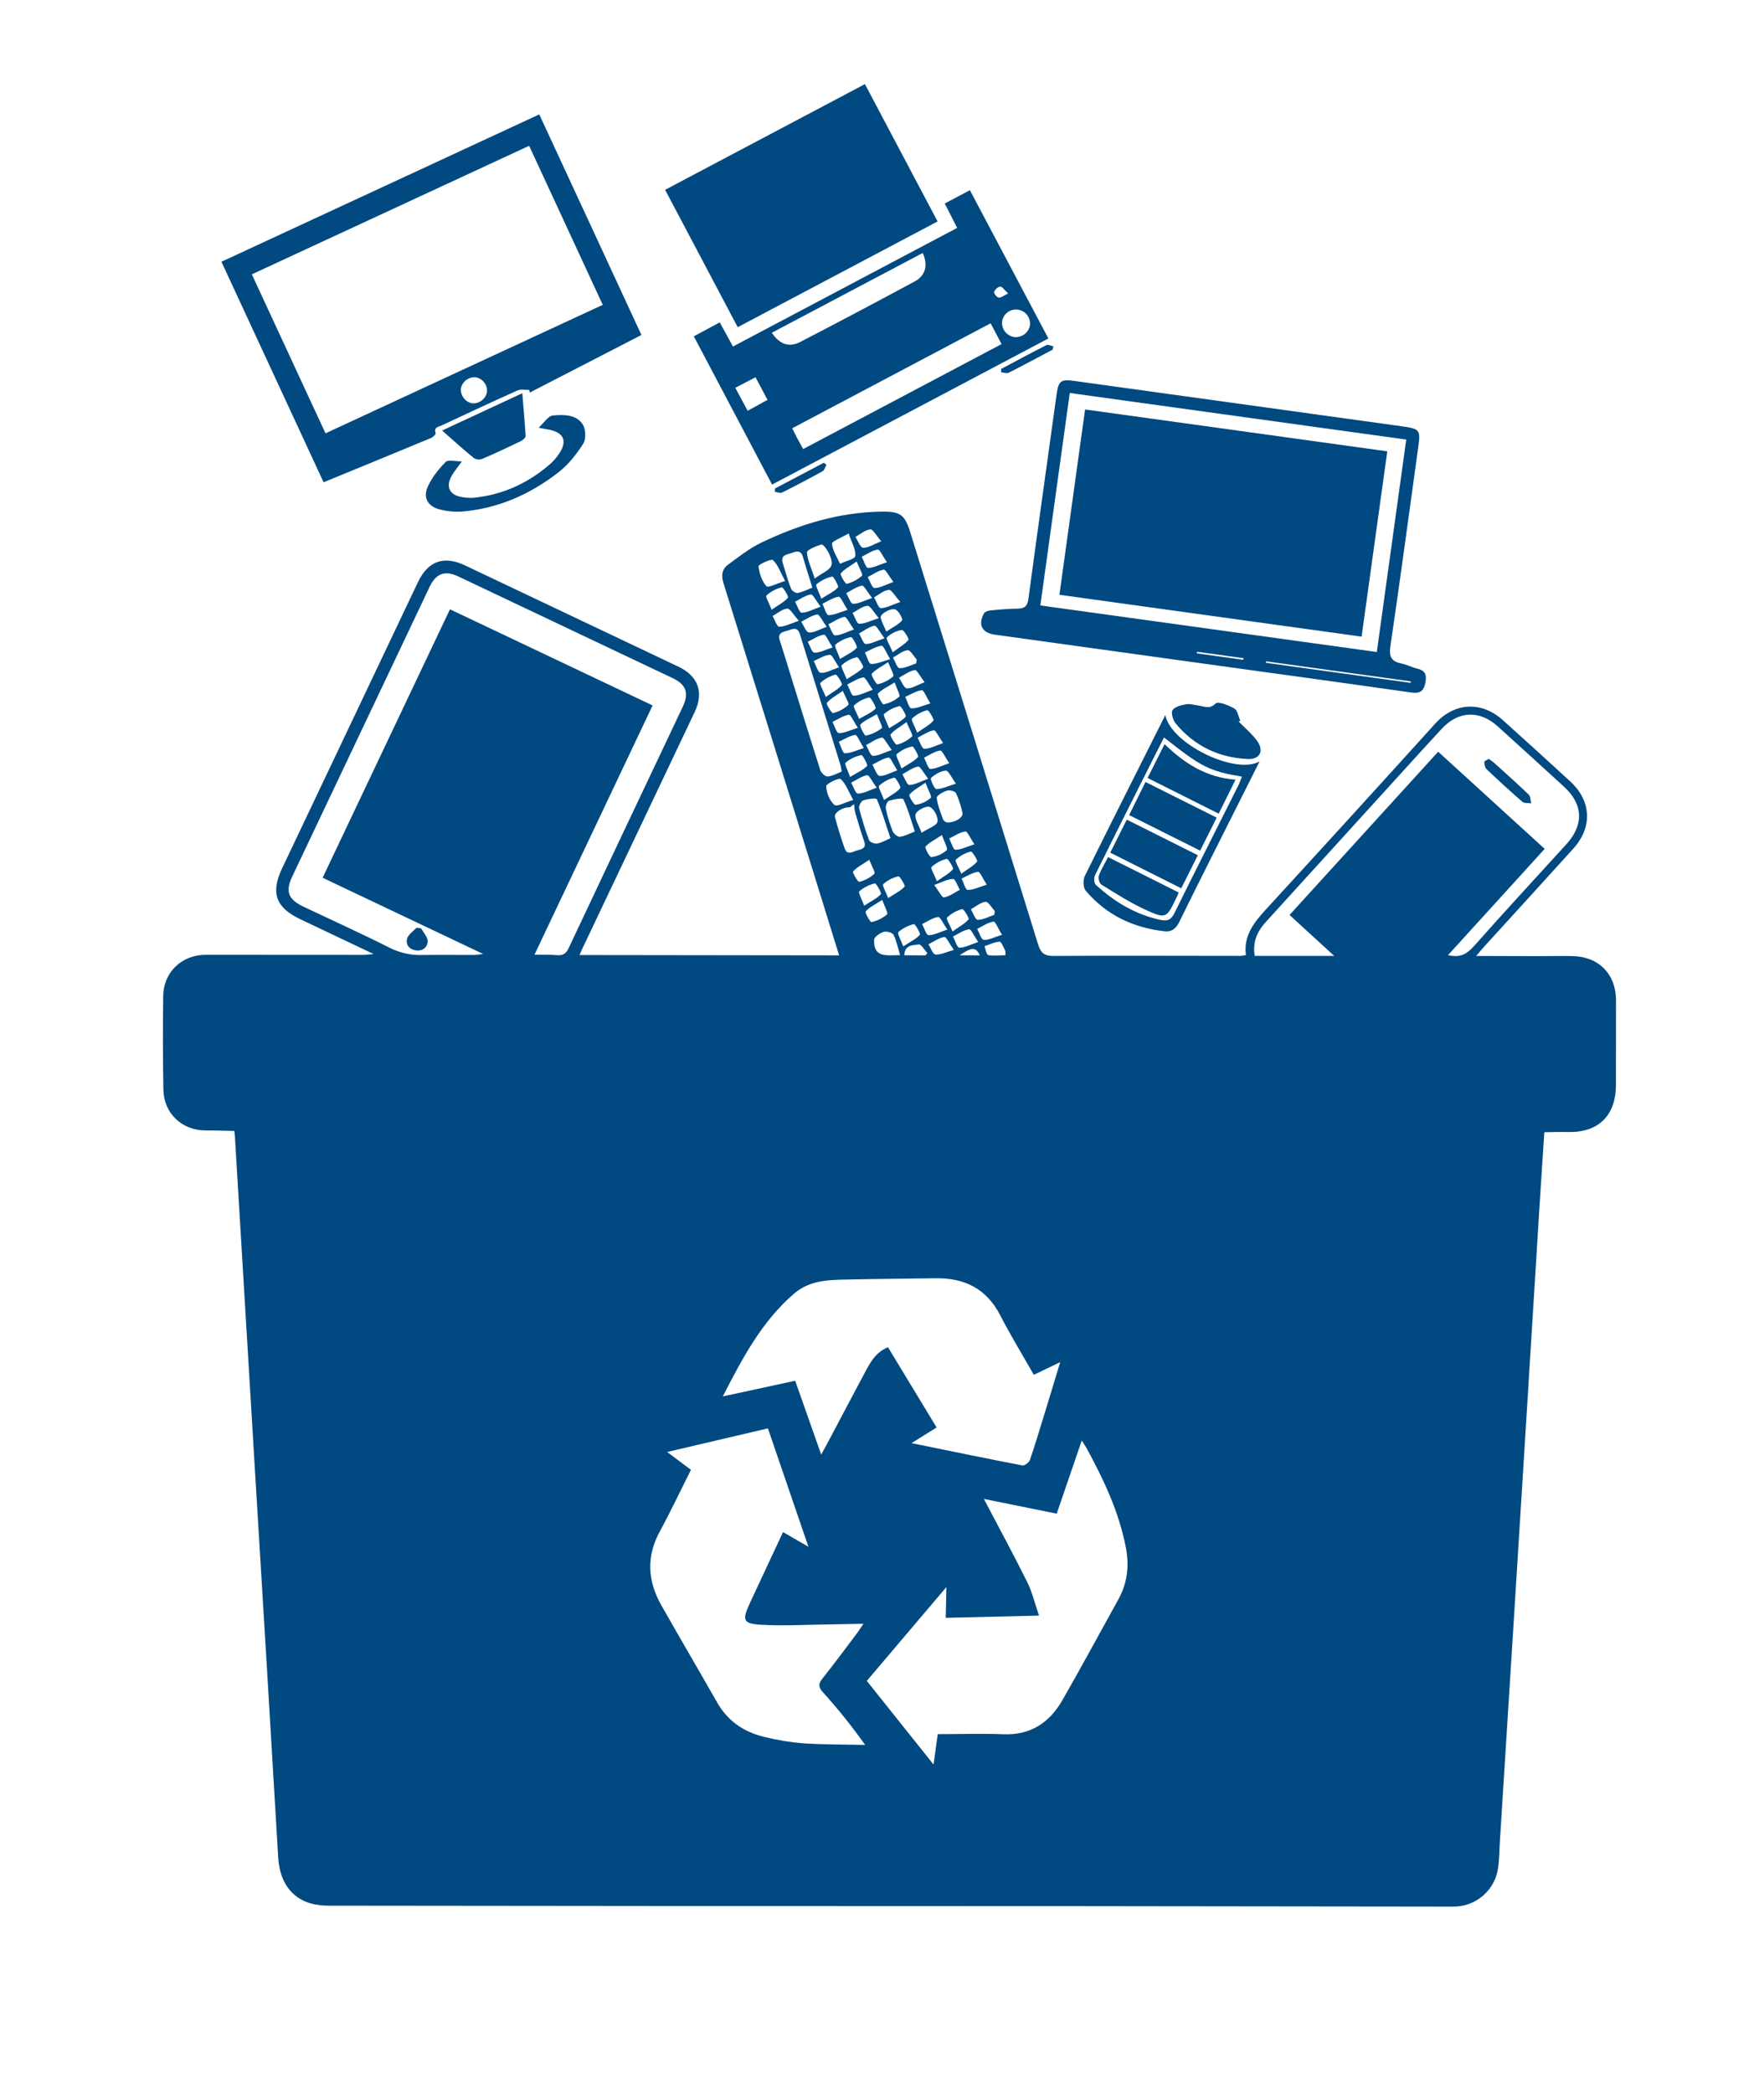
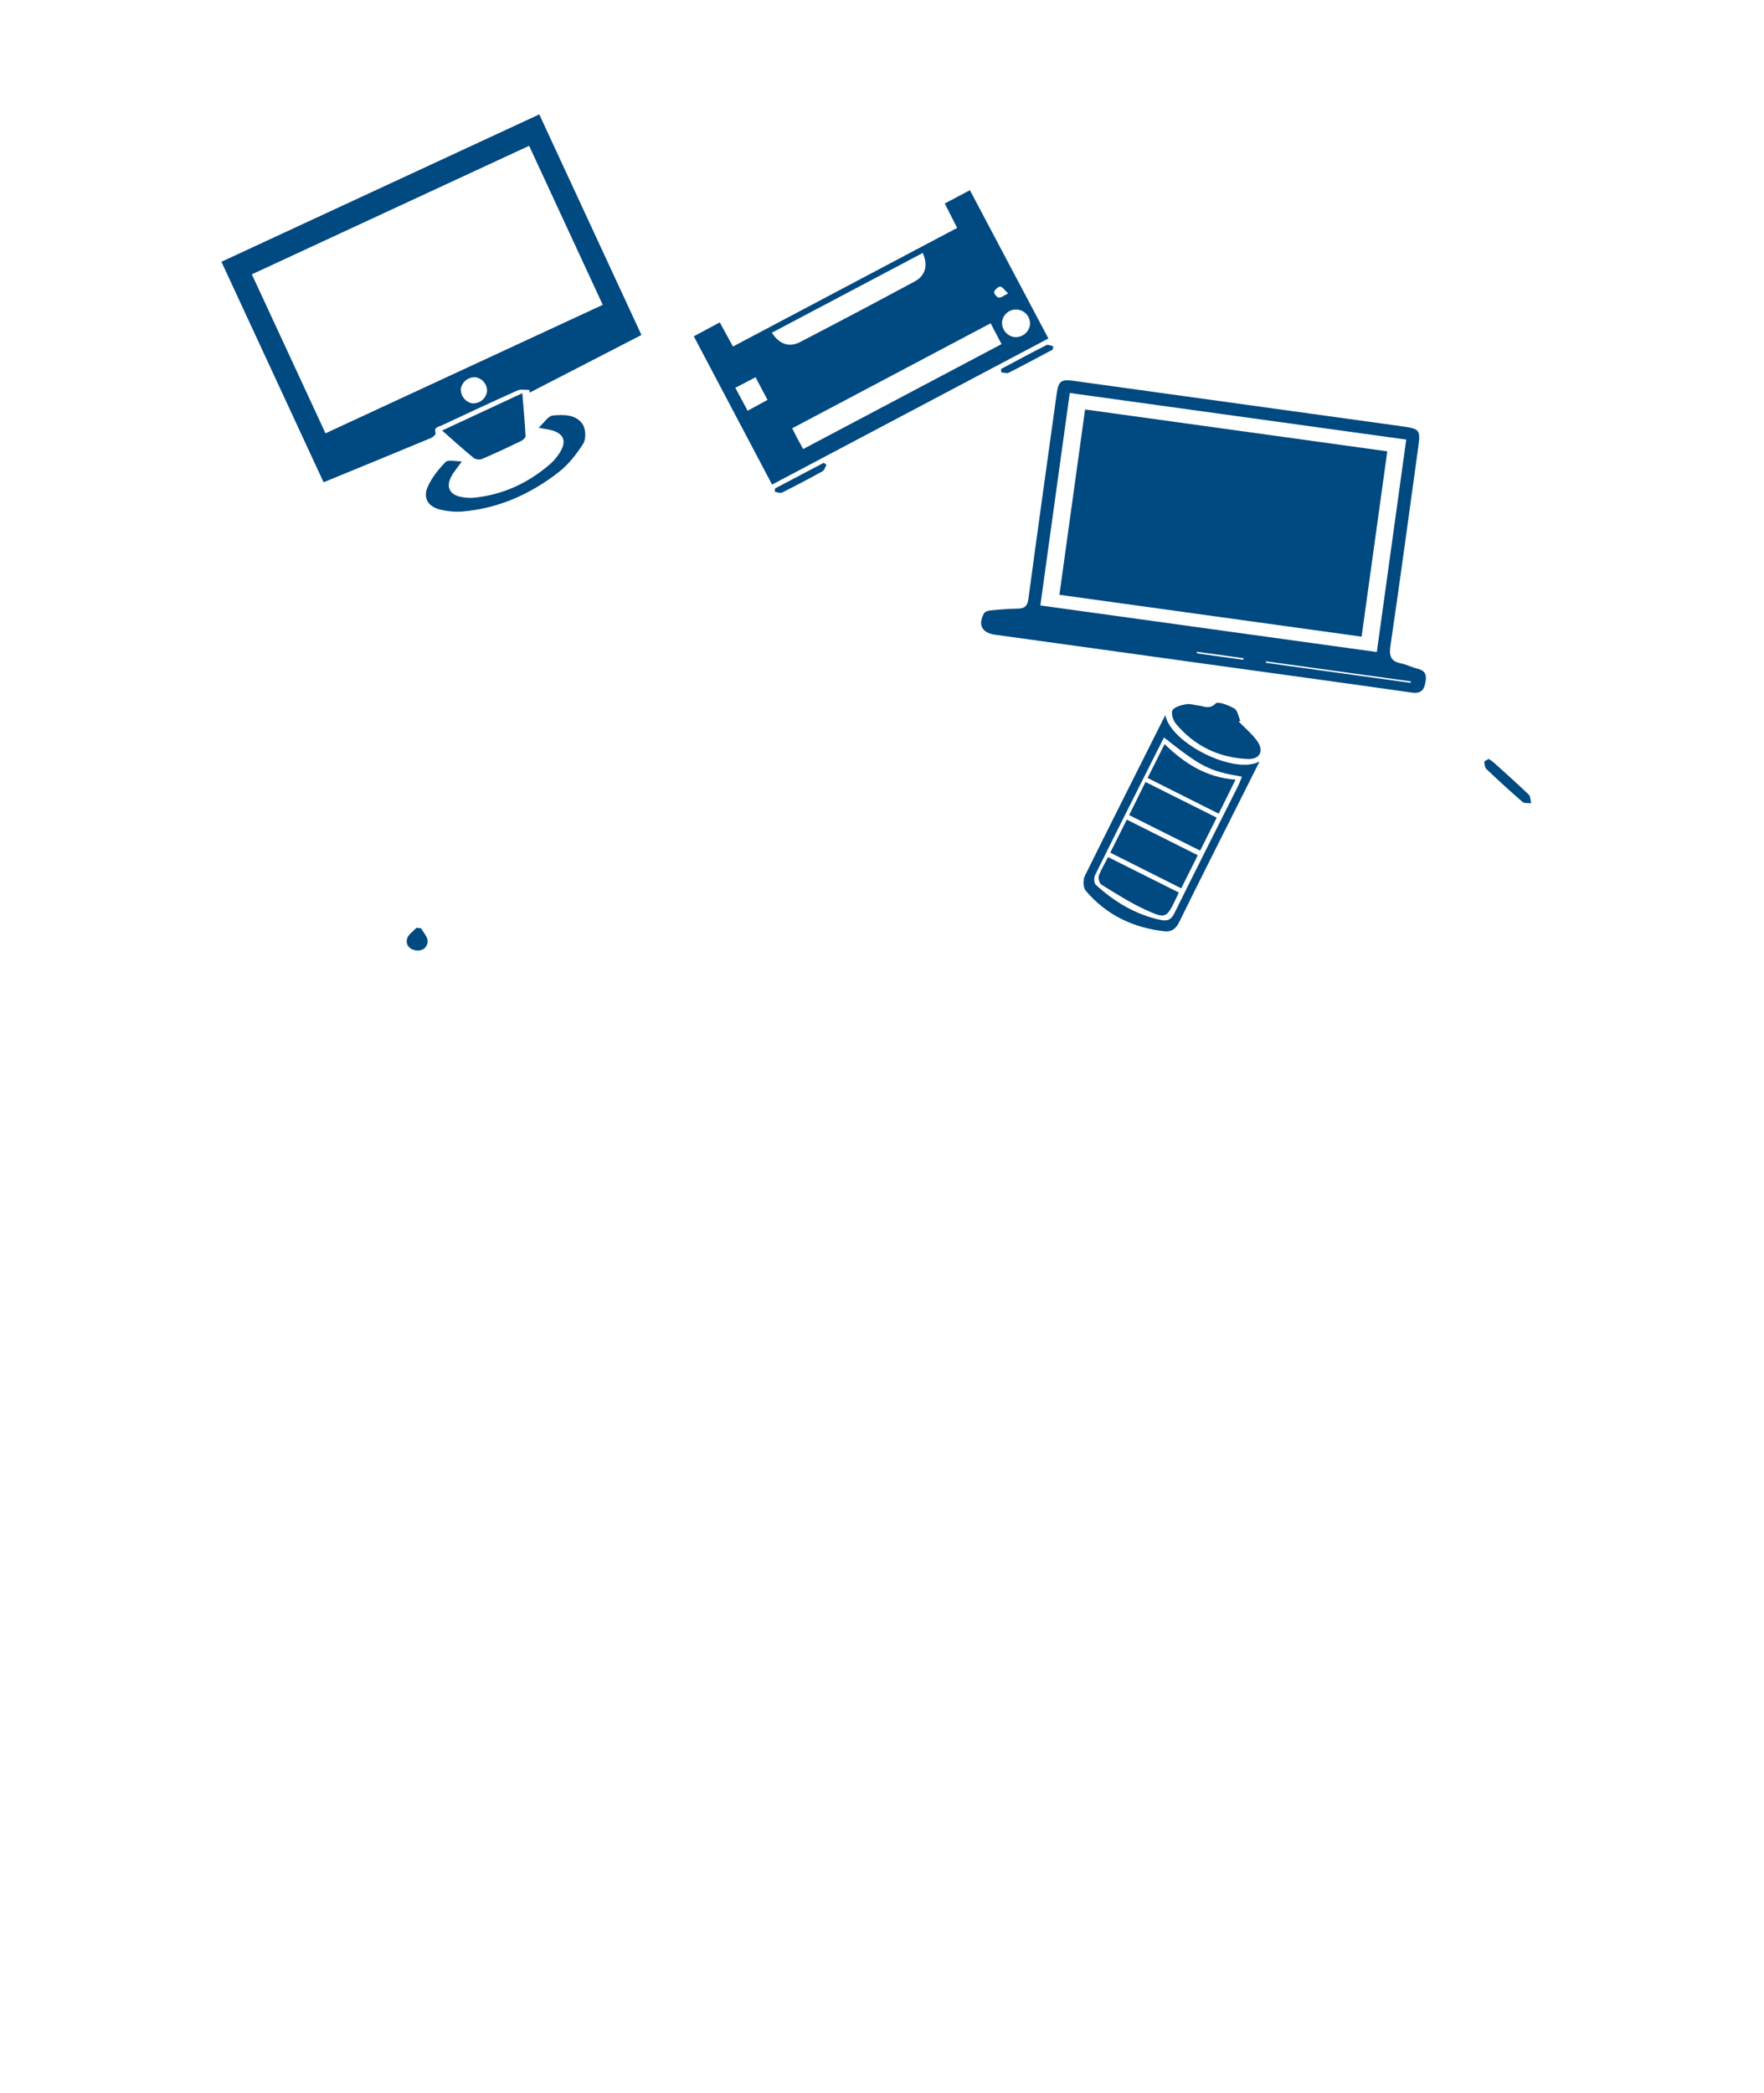
<svg xmlns="http://www.w3.org/2000/svg" width="59" height="70" viewBox="0 0 59 70" fill="none">
  <g clip-path="url(#clip0)">
-     <path d="M28.066 31.951C27.8 31.094 27.548 30.278 27.295 29.462C26.265 26.141 25.232 22.82 24.197 19.499C24.119 19.247 24.147 19.038 24.341 18.893C24.701 18.626 25.06 18.343 25.46 18.15C26.735 17.539 28.07 17.127 29.5 17.111C30.112 17.104 30.263 17.217 30.442 17.791C31.869 22.38 33.292 26.97 34.713 31.56C34.8 31.84 34.897 31.972 35.224 31.97C37.312 31.957 39.4 31.967 41.487 31.968C41.549 31.963 41.611 31.955 41.672 31.943C41.586 31.285 41.952 30.837 42.36 30.394C44.251 28.334 46.134 26.267 48.009 24.194C48.649 23.489 49.549 23.444 50.261 24.08C51.019 24.76 51.772 25.446 52.522 26.136C53.232 26.793 53.267 27.669 52.618 28.386C51.625 29.481 50.631 30.575 49.634 31.666C49.556 31.752 49.483 31.842 49.373 31.971L51.465 31.977C51.84 31.977 52.215 31.967 52.59 31.975C53.478 31.992 54.051 32.58 54.051 33.463C54.051 34.406 54.049 35.35 54.047 36.293C54.043 37.316 53.456 37.885 52.437 37.859C52.183 37.852 51.928 37.862 51.653 37.865C51.592 38.786 51.532 39.681 51.477 40.577C51.343 42.726 51.21 44.876 51.078 47.025C50.928 49.442 50.777 51.858 50.626 54.274C50.472 56.722 50.318 59.17 50.164 61.617C50.147 61.895 50.147 62.175 50.109 62.452C50.063 62.818 49.883 63.154 49.606 63.395C49.328 63.637 48.971 63.768 48.602 63.764C44.48 63.759 40.358 63.755 36.235 63.749C31.748 63.746 27.261 63.744 22.775 63.744C18.834 63.741 14.894 63.737 10.954 63.732C9.958 63.731 9.365 63.135 9.304 62.115C9.051 57.816 8.793 53.518 8.53 49.222L7.856 37.998C7.853 37.956 7.848 37.914 7.839 37.824C7.522 37.818 7.206 37.805 6.891 37.807C6.09 37.812 5.475 37.236 5.464 36.43C5.447 35.392 5.445 34.353 5.459 33.313C5.469 32.509 6.081 31.931 6.888 31.932C8.634 31.933 10.38 31.934 12.127 31.935C12.221 31.935 12.315 31.922 12.498 31.908C11.629 31.495 10.84 31.118 10.049 30.744C9.223 30.354 9.044 29.863 9.438 29.034C10.95 25.844 12.465 22.654 13.981 19.465C14.32 18.758 14.846 18.573 15.563 18.913C17.94 20.041 20.317 21.169 22.695 22.298C23.349 22.608 23.547 23.152 23.237 23.809C21.979 26.461 20.72 29.111 19.462 31.759C19.444 31.797 19.428 31.836 19.382 31.94L28.066 31.951ZM23.11 49.156C22.754 49.864 22.43 50.552 22.068 51.218C21.614 52.051 21.659 52.864 22.108 53.666C22.724 54.758 23.362 55.837 23.98 56.927C24.336 57.556 24.878 57.927 25.566 58.089C25.991 58.195 26.424 58.267 26.861 58.303C27.551 58.348 28.241 58.341 28.936 58.356C28.499 57.74 28.026 57.15 27.52 56.59C27.363 56.416 27.37 56.307 27.512 56.131C27.906 55.639 28.28 55.129 28.661 54.625C28.726 54.539 28.783 54.447 28.879 54.305C28.421 54.314 28.037 54.323 27.654 54.328C26.915 54.337 26.175 54.381 25.44 54.337C24.86 54.301 24.823 54.18 25.059 53.663C25.077 53.624 25.093 53.584 25.112 53.545L26.19 51.239L27.039 51.729L25.684 47.77L22.314 48.56L23.11 49.156ZM34.752 54.032L31.632 54.106C31.64 53.752 31.646 53.457 31.654 53.077L28.992 56.215L31.224 59.012L31.365 57.996C32.109 57.995 32.838 57.972 33.565 57.999C34.475 58.036 35.105 57.606 35.535 56.858C36.175 55.742 36.782 54.614 37.405 53.491C37.71 52.942 37.773 52.363 37.655 51.75C37.427 50.566 36.92 49.495 36.351 48.447C36.308 48.368 36.255 48.294 36.181 48.176C35.891 49.022 35.62 49.818 35.344 50.623L32.907 50.129C33.421 51.109 33.906 52.003 34.358 52.912C34.52 53.238 34.604 53.603 34.752 54.032ZM24.175 46.701L26.596 46.178L27.467 48.647C27.558 48.479 27.61 48.389 27.659 48.295C28.095 47.474 28.526 46.65 28.966 45.83C29.133 45.522 29.311 45.216 29.7 45.056L31.327 47.74L30.487 48.263C31.779 48.527 32.984 48.778 34.193 49.009C34.266 49.024 34.417 48.91 34.447 48.827C34.619 48.331 34.766 47.828 34.922 47.327C35.097 46.759 35.268 46.189 35.461 45.555L34.578 45.979C34.194 45.304 33.797 44.655 33.45 43.981C32.992 43.094 32.257 42.737 31.298 42.75C30.357 42.763 29.414 42.77 28.473 42.79C27.799 42.804 27.116 42.783 26.555 43.267C25.486 44.188 24.842 45.402 24.175 46.701ZM10.791 29.355L15.05 20.377L21.827 23.592C20.51 26.367 19.206 29.122 17.877 31.928C18.163 31.933 18.396 31.923 18.626 31.944C18.829 31.963 18.935 31.891 19.021 31.706C20.287 29.017 21.559 26.329 22.834 23.642C23.053 23.177 22.953 22.895 22.492 22.676C20.106 21.543 17.719 20.411 15.332 19.28C14.88 19.066 14.583 19.176 14.368 19.628C12.837 22.856 11.306 26.084 9.775 29.312C9.538 29.811 9.638 30.076 10.139 30.317C11.114 30.78 12.098 31.226 13.063 31.711C13.398 31.876 13.768 31.954 14.141 31.939C14.708 31.93 15.275 31.939 15.843 31.938C15.918 31.938 15.992 31.923 16.159 31.904L10.791 29.355ZM44.624 31.968L43.131 30.6L48.102 25.14L51.665 28.389L48.433 31.942C48.814 32.039 49.056 31.918 49.297 31.645C50.312 30.498 51.353 29.374 52.384 28.241C52.984 27.584 52.957 26.899 52.303 26.303C51.569 25.631 50.833 24.96 50.094 24.292C49.486 23.743 48.781 23.771 48.222 24.372C47.748 24.882 47.282 25.399 46.813 25.914C45.321 27.554 43.83 29.194 42.338 30.834C42.046 31.155 41.892 31.503 41.965 31.968L44.624 31.968ZM28.153 25.806C28.13 25.687 28.125 25.633 28.11 25.583C27.658 24.125 27.206 22.667 26.754 21.209C26.673 20.948 26.509 21.038 26.346 21.087C26.183 21.136 25.995 21.166 26.081 21.42C26.166 21.675 26.242 21.929 26.321 22.184C26.691 23.379 27.058 24.57 27.438 25.76C27.467 25.851 27.605 25.976 27.681 25.969C27.845 25.955 28.001 25.863 28.153 25.806ZM29.783 28.034C29.622 27.553 29.497 27.131 29.328 26.73C29.307 26.682 29.019 26.718 28.874 26.768C28.802 26.793 28.716 26.954 28.734 27.029C28.825 27.392 28.936 27.75 29.068 28.099C29.093 28.163 29.253 28.227 29.336 28.212C29.49 28.185 29.63 28.096 29.783 28.034ZM28.567 26.893L28.423 27.001C28.196 26.984 27.886 27.179 27.926 27.328C28.021 27.678 28.13 28.028 28.249 28.37C28.341 28.628 28.531 28.474 28.682 28.437C28.833 28.4 28.983 28.363 28.904 28.139C28.794 27.816 28.693 27.487 28.599 27.159C28.581 27.071 28.57 26.982 28.567 26.893ZM27.171 19.654C27.053 19.273 26.948 18.95 26.854 18.624C26.788 18.392 26.64 18.434 26.478 18.493C26.316 18.551 26.094 18.56 26.182 18.836C26.27 19.112 26.348 19.408 26.456 19.685C26.483 19.756 26.614 19.844 26.68 19.832C26.844 19.801 27 19.718 27.168 19.653L27.171 19.654ZM30.598 27.809C30.464 27.409 30.37 27.055 30.215 26.732C30.19 26.679 29.891 26.729 29.734 26.78C29.671 26.8 29.61 26.965 29.628 27.046C29.683 27.306 29.761 27.561 29.861 27.808C29.894 27.89 30.026 27.994 30.099 27.984C30.264 27.965 30.421 27.877 30.598 27.809ZM31.659 27.504C31.928 27.525 32.227 27.342 32.191 27.187C32.144 26.958 32.071 26.736 31.974 26.523C31.942 26.459 31.759 26.414 31.671 26.442C31.539 26.484 31.323 26.61 31.331 26.681C31.357 26.929 31.46 27.171 31.546 27.411C31.563 27.461 31.635 27.486 31.658 27.505L31.659 27.504ZM27.248 19.348C27.505 19.16 27.737 19.076 27.804 18.921C27.892 18.721 27.578 18.174 27.463 18.211C27.287 18.269 26.987 18.39 26.991 18.473C27.006 18.736 27.135 18.992 27.251 19.349L27.248 19.348ZM28.381 17.842C28.128 17.992 27.821 18.101 27.827 18.187C27.847 18.415 27.997 18.632 28.096 18.855C28.277 18.769 28.6 18.694 28.608 18.596C28.627 18.375 28.485 18.143 28.384 17.844L28.381 17.842ZM28.537 26.75C28.371 26.453 28.287 26.204 28.117 26.053C28.064 26.004 27.628 26.214 27.632 26.294C27.642 26.514 27.746 26.777 27.907 26.919C27.988 26.991 28.274 26.831 28.54 26.751L28.537 26.75ZM26.26 19.431C26.1 19.135 26.02 18.886 25.852 18.732C25.795 18.679 25.363 18.881 25.369 18.938C25.397 19.173 25.481 19.435 25.634 19.605C25.69 19.668 25.993 19.511 26.26 19.431ZM30.105 31.944C30.032 31.7 29.988 31.465 29.884 31.261C29.847 31.188 29.651 31.136 29.556 31.165C29.43 31.208 29.241 31.331 29.237 31.425C29.223 31.826 29.39 31.961 29.791 31.949C29.885 31.947 29.979 31.947 30.105 31.944ZM30.823 27.851C31.069 27.691 31.339 27.606 31.357 27.479C31.383 27.324 31.24 27.049 31.1 26.988C30.986 26.938 30.67 27.097 30.626 27.223C30.576 27.371 30.73 27.586 30.823 27.851ZM29.773 22.045C29.643 21.832 29.549 21.588 29.488 21.596C29.294 21.62 29.114 21.739 28.929 21.82C28.995 21.955 29.057 22.199 29.129 22.203C29.316 22.216 29.509 22.118 29.773 22.046L29.773 22.045ZM30.154 25.7C30.39 25.547 30.578 25.458 30.706 25.317C30.738 25.282 30.552 24.955 30.514 24.964C30.32 25.004 30.14 25.093 29.991 25.222C29.947 25.26 30.076 25.484 30.154 25.7ZM26.72 20.762C26.536 20.559 26.425 20.347 26.333 20.354C26.163 20.368 26.004 20.512 25.84 20.601C25.914 20.727 25.987 20.96 26.061 20.96C26.248 20.961 26.434 20.857 26.72 20.762ZM29.475 18.102C29.309 17.913 29.197 17.695 29.109 17.704C28.937 17.72 28.776 17.865 28.611 17.957C28.696 18.086 28.777 18.317 28.867 18.32C29.038 18.326 29.216 18.204 29.475 18.102ZM30.677 24.504C30.916 24.336 31.1 24.243 31.222 24.097C31.253 24.06 31.054 23.74 31.015 23.751C30.825 23.799 30.65 23.895 30.507 24.029C30.463 24.071 30.595 24.284 30.677 24.504ZM29.827 25.083C29.668 24.877 29.561 24.656 29.494 24.667C29.309 24.701 29.142 24.828 28.968 24.918C29.042 25.045 29.115 25.277 29.192 25.278C29.374 25.281 29.558 25.174 29.827 25.083ZM29.325 26.343C29.172 26.142 29.068 25.915 29.002 25.925C28.817 25.96 28.646 26.085 28.469 26.176C28.542 26.307 28.616 26.541 28.69 26.541C28.874 26.542 29.059 26.435 29.325 26.343ZM29.739 24.356C29.977 24.2 30.164 24.114 30.293 23.968C30.325 23.933 30.134 23.604 30.094 23.613C29.899 23.657 29.718 23.748 29.568 23.88C29.527 23.918 29.659 24.142 29.739 24.356ZM33.004 29.587C32.871 29.384 32.777 29.149 32.712 29.157C32.523 29.18 32.344 29.3 32.162 29.382C32.229 29.516 32.293 29.762 32.364 29.762C32.553 29.766 32.744 29.666 33.004 29.587ZM31.688 31.088C31.545 30.887 31.447 30.658 31.377 30.667C31.192 30.693 31.019 30.819 30.842 30.905C30.913 31.035 30.983 31.277 31.053 31.277C31.242 31.276 31.429 31.172 31.688 31.087L31.688 31.088ZM28.188 23.104C27.957 23.269 27.775 23.364 27.655 23.509C27.625 23.546 27.821 23.86 27.862 23.849C28.053 23.802 28.229 23.708 28.374 23.575C28.414 23.538 28.279 23.319 28.188 23.104ZM27.471 20.023C27.71 19.869 27.901 19.785 28.029 19.643C28.063 19.605 27.875 19.273 27.837 19.282C27.642 19.324 27.46 19.414 27.308 19.543C27.265 19.579 27.393 19.805 27.471 20.023ZM28.891 25.019C28.762 24.812 28.667 24.571 28.606 24.579C28.416 24.605 28.238 24.725 28.055 24.809C28.121 24.944 28.183 25.188 28.254 25.192C28.443 25.196 28.635 25.097 28.891 25.019L28.891 25.019ZM29.706 22.145C29.469 22.303 29.283 22.392 29.156 22.535C29.124 22.57 29.312 22.894 29.352 22.884C29.546 22.842 29.726 22.752 29.875 22.622C29.918 22.583 29.788 22.36 29.706 22.145ZM30.114 20.131C29.931 19.93 29.819 19.718 29.729 19.727C29.557 19.744 29.399 19.887 29.235 19.978C29.309 20.105 29.384 20.34 29.457 20.339C29.646 20.337 29.831 20.23 30.116 20.13L30.114 20.131ZM28.348 20.395C28.213 20.187 28.114 19.948 28.052 19.957C27.863 19.984 27.688 20.107 27.507 20.193C27.574 20.326 27.639 20.573 27.708 20.572C27.899 20.574 28.09 20.476 28.349 20.395L28.348 20.395ZM27.619 23.309C27.856 23.143 28.039 23.051 28.157 22.906C28.188 22.869 27.991 22.55 27.948 22.56C27.76 22.609 27.586 22.704 27.442 22.836C27.401 22.872 27.533 23.089 27.621 23.308L27.619 23.309ZM28.561 21.052C28.414 20.849 28.309 20.62 28.246 20.63C28.057 20.664 27.885 20.79 27.706 20.881C27.78 21.011 27.853 21.25 27.927 21.25C28.115 21.25 28.301 21.142 28.562 21.052L28.561 21.052ZM31.859 31.153C32.093 30.985 32.276 30.889 32.397 30.746C32.427 30.708 32.226 30.392 32.186 30.403C31.995 30.453 31.819 30.55 31.676 30.686C31.635 30.723 31.771 30.938 31.86 31.152L31.859 31.153ZM29.508 30.097C29.271 30.25 29.081 30.339 28.955 30.479C28.92 30.518 29.107 30.847 29.146 30.838C29.34 30.797 29.521 30.708 29.672 30.579C29.712 30.539 29.584 30.313 29.508 30.097ZM31.75 25.525C31.612 25.325 31.509 25.09 31.447 25.1C31.259 25.128 31.085 25.253 30.906 25.34C30.976 25.47 31.046 25.716 31.116 25.716C31.303 25.715 31.491 25.611 31.748 25.525L31.75 25.525ZM31.974 26.208C31.822 26.001 31.722 25.769 31.636 25.773C31.462 25.782 31.276 25.899 31.136 26.019C31.105 26.045 31.25 26.388 31.315 26.389C31.505 26.39 31.696 26.292 31.974 26.208ZM28.32 22.717C28.556 22.559 28.741 22.467 28.867 22.325C28.897 22.291 28.704 21.967 28.661 21.978C28.471 22.022 28.295 22.115 28.152 22.247C28.11 22.288 28.24 22.505 28.32 22.717ZM28.098 22.038C28.336 21.89 28.526 21.804 28.658 21.664C28.69 21.63 28.505 21.296 28.467 21.306C28.272 21.345 28.091 21.433 27.94 21.562C27.895 21.601 28.023 21.825 28.098 22.038ZM32.591 28.236C32.453 28.036 32.355 27.798 32.289 27.806C32.102 27.832 31.928 27.956 31.749 28.042C31.816 28.175 31.884 28.422 31.952 28.419C32.143 28.419 32.334 28.319 32.591 28.236ZM31.336 29.471C31.573 29.305 31.756 29.212 31.874 29.067C31.905 29.029 31.708 28.712 31.668 28.722C31.476 28.769 31.3 28.864 31.155 28.997C31.117 29.035 31.251 29.252 31.336 29.471ZM29.881 19.463C29.728 19.261 29.622 19.04 29.555 19.051C29.369 19.082 29.198 19.211 29.021 19.301C29.096 19.431 29.172 19.668 29.246 19.667C29.432 19.666 29.617 19.557 29.881 19.463ZM29.076 28.755C28.843 28.911 28.659 29.003 28.532 29.146C28.502 29.179 28.695 29.503 28.736 29.492C28.927 29.448 29.102 29.355 29.246 29.222C29.286 29.181 29.155 28.964 29.075 28.755L29.076 28.755ZM29.168 20C29.006 19.793 28.898 19.575 28.83 19.586C28.645 19.621 28.477 19.747 28.303 19.837C28.379 19.963 28.453 20.192 28.53 20.193C28.711 20.195 28.899 20.09 29.168 20ZM28.904 30.289C29.145 30.133 29.335 30.047 29.462 29.904C29.495 29.867 29.303 29.536 29.264 29.545C29.069 29.588 28.888 29.68 28.738 29.811C28.699 29.849 28.825 30.072 28.904 30.289ZM30.926 22.816C30.773 22.618 30.663 22.395 30.596 22.409C30.41 22.444 30.242 22.573 30.068 22.666C30.155 22.791 30.234 23.014 30.33 23.021C30.497 23.031 30.674 22.911 30.926 22.816ZM29.569 26.755C29.806 26.591 29.992 26.501 30.112 26.356C30.145 26.317 29.951 25.997 29.914 26.006C29.723 26.052 29.548 26.145 29.403 26.277C29.36 26.319 29.488 26.534 29.569 26.755ZM28.737 24.043C28.972 23.904 29.162 23.83 29.283 23.697C29.317 23.66 29.121 23.313 29.075 23.325C28.884 23.367 28.707 23.46 28.564 23.593C28.525 23.628 28.657 23.845 28.737 24.043ZM31.247 29.598C31.4 29.8 31.508 30.025 31.575 30.013C31.76 29.979 31.928 29.85 32.103 29.759C32.028 29.628 31.951 29.393 31.878 29.395C31.691 29.398 31.505 29.506 31.247 29.598ZM31.116 23.526C30.988 23.317 30.894 23.074 30.832 23.082C30.641 23.107 30.461 23.226 30.277 23.306C30.344 23.441 30.405 23.686 30.477 23.688C30.665 23.699 30.858 23.601 31.116 23.526ZM29.924 22.823C29.687 22.971 29.496 23.055 29.364 23.196C29.331 23.232 29.515 23.566 29.551 23.557C29.745 23.517 29.926 23.429 30.077 23.3C30.121 23.26 29.996 23.036 29.924 22.823ZM29.19 23.07C29.044 22.869 28.943 22.645 28.875 22.655C28.691 22.682 28.516 22.807 28.338 22.893C28.409 23.023 28.48 23.267 28.55 23.267C28.737 23.267 28.924 23.161 29.19 23.07ZM29.858 21.814C30.088 21.644 30.265 21.546 30.384 21.4C30.412 21.366 30.224 21.059 30.164 21.068C29.976 21.098 29.801 21.185 29.664 21.317C29.622 21.36 29.764 21.585 29.858 21.814ZM27.447 20.291C27.294 20.09 27.188 19.869 27.12 19.881C26.935 19.909 26.768 20.037 26.593 20.125C26.666 20.256 26.74 20.491 26.812 20.491C26.997 20.491 27.18 20.384 27.447 20.291ZM29.708 30.034C29.944 29.881 30.127 29.791 30.259 29.652C30.286 29.625 30.097 29.298 30.051 29.308C29.86 29.349 29.684 29.439 29.541 29.57C29.5 29.61 29.629 29.828 29.708 30.034ZM30.954 26.177C30.718 26.341 30.537 26.432 30.417 26.575C30.387 26.61 30.565 26.923 30.623 26.915C30.813 26.89 30.991 26.808 31.133 26.68C31.173 26.638 31.037 26.407 30.954 26.177ZM33.255 30.597L33.273 30.468C33.168 30.359 33.057 30.152 32.964 30.161C32.794 30.177 32.636 30.319 32.473 30.409C32.548 30.534 32.623 30.763 32.699 30.763C32.883 30.764 33.068 30.659 33.254 30.596L33.255 30.597ZM25.809 20.391C26.049 20.225 26.233 20.133 26.355 19.989C26.386 19.952 26.189 19.631 26.147 19.642C25.956 19.688 25.78 19.782 25.635 19.916C25.594 19.955 25.725 20.171 25.809 20.391ZM31.045 26.044C30.886 25.841 30.776 25.623 30.708 25.636C30.523 25.67 30.355 25.801 30.181 25.894C30.258 26.02 30.337 26.253 30.412 26.252C30.597 26.25 30.779 26.139 31.045 26.044ZM28.652 18.779C28.419 18.945 28.235 19.035 28.12 19.18C28.087 19.221 28.281 19.536 28.319 19.526C28.509 19.479 28.685 19.385 28.831 19.254C28.87 19.217 28.739 19 28.652 18.779ZM28.433 25.985C28.674 25.838 28.866 25.755 29.002 25.616C29.034 25.584 28.852 25.245 28.812 25.254C28.616 25.291 28.434 25.378 28.282 25.507C28.236 25.546 28.36 25.773 28.433 25.985ZM32.72 31.504C32.579 31.304 32.479 31.069 32.413 31.078C32.225 31.106 32.053 31.232 31.875 31.32C31.944 31.45 32.014 31.695 32.083 31.695C32.272 31.694 32.46 31.59 32.72 31.504ZM30.21 31.651C30.454 31.491 30.642 31.404 30.767 31.261C30.799 31.225 30.607 30.896 30.568 30.906C30.374 30.951 30.194 31.044 30.045 31.175C30.004 31.214 30.131 31.433 30.21 31.651ZM29.666 18.802C29.522 18.598 29.424 18.37 29.357 18.379C29.172 18.408 28.999 18.533 28.822 18.62C28.892 18.75 28.961 18.993 29.03 18.993C29.216 18.992 29.403 18.889 29.666 18.802ZM27.652 20.963C27.505 20.762 27.401 20.54 27.333 20.55C27.148 20.579 26.976 20.705 26.798 20.793C26.883 20.92 26.96 21.145 27.055 21.152C27.224 21.167 27.405 21.05 27.652 20.963ZM27.848 21.653C27.718 21.454 27.619 21.216 27.556 21.225C27.372 21.253 27.196 21.377 27.017 21.463C27.089 21.594 27.157 21.823 27.234 21.827C27.415 21.834 27.6 21.733 27.847 21.653L27.848 21.653ZM29.394 20.672C29.215 20.467 29.107 20.254 29.016 20.259C28.845 20.272 28.683 20.412 28.516 20.499C28.589 20.63 28.66 20.86 28.734 20.861C28.919 20.867 29.107 20.764 29.394 20.672ZM31.545 24.851C31.399 24.645 31.294 24.413 31.232 24.424C31.042 24.458 30.869 24.583 30.69 24.673C30.764 24.804 30.836 25.04 30.911 25.042C31.096 25.048 31.283 24.939 31.545 24.851ZM30.011 25.765C29.881 25.566 29.782 25.326 29.721 25.335C29.532 25.364 29.357 25.487 29.176 25.574C29.256 25.706 29.328 25.94 29.418 25.947C29.591 25.962 29.774 25.846 30.011 25.765ZM33.514 31.263C33.386 31.055 33.286 30.81 33.231 30.82C33.039 30.853 32.865 30.976 32.684 31.065C32.755 31.196 32.82 31.426 32.901 31.432C33.078 31.443 33.262 31.341 33.514 31.263ZM32.152 29.219C32.379 29.057 32.56 28.96 32.682 28.815C32.711 28.782 32.516 28.468 32.473 28.479C32.284 28.526 32.11 28.62 31.968 28.753C31.928 28.791 32.068 29.008 32.152 29.219ZM28.065 22.317C27.925 22.12 27.833 21.895 27.755 21.9C27.572 21.91 27.395 22.03 27.216 22.109C27.292 22.247 27.358 22.494 27.446 22.502C27.62 22.519 27.806 22.403 28.065 22.317ZM30.321 24.151C30.087 24.322 29.904 24.416 29.788 24.563C29.756 24.604 29.956 24.917 29.994 24.907C30.185 24.858 30.361 24.762 30.506 24.628C30.544 24.588 30.41 24.373 30.321 24.151ZM28.692 24.34C28.552 24.13 28.452 23.896 28.391 23.905C28.201 23.933 28.025 24.057 27.844 24.143C27.914 24.273 27.98 24.515 28.054 24.518C28.236 24.524 28.427 24.423 28.692 24.34ZM30.643 22.186C30.649 22.142 30.655 22.099 30.661 22.056C30.559 21.945 30.448 21.737 30.358 21.745C30.188 21.762 30.03 21.903 29.866 21.992C29.94 22.117 30.012 22.347 30.086 22.347C30.272 22.349 30.457 22.249 30.643 22.186ZM29.584 21.345C29.423 21.136 29.313 20.914 29.25 20.926C29.065 20.961 28.902 21.093 28.733 21.186C28.806 21.31 28.88 21.538 28.954 21.538C29.134 21.538 29.317 21.434 29.584 21.345ZM31.502 27.929C31.268 28.084 31.081 28.172 30.954 28.315C30.922 28.351 31.095 28.672 31.15 28.665C31.341 28.643 31.52 28.562 31.663 28.435C31.716 28.388 31.584 28.154 31.504 27.928L31.502 27.929ZM29.644 21.122C29.875 20.969 30.057 20.886 30.172 20.747C30.206 20.709 30.071 20.449 29.961 20.391C29.814 20.31 29.433 20.533 29.456 20.652C29.482 20.789 29.559 20.92 29.644 21.122ZM31.903 31.769C31.752 31.555 31.649 31.326 31.585 31.337C31.401 31.367 31.23 31.493 31.054 31.581C31.13 31.701 31.198 31.913 31.285 31.922C31.458 31.939 31.64 31.842 31.904 31.769L31.903 31.769ZM29.33 23.885C29.093 24.024 28.901 24.097 28.777 24.233C28.74 24.274 28.921 24.614 28.956 24.604C29.152 24.562 29.335 24.476 29.492 24.352C29.532 24.319 29.406 24.091 29.331 23.884L29.33 23.885ZM33.627 31.947C33.625 31.871 33.637 31.823 33.62 31.791C33.563 31.683 33.492 31.49 33.435 31.493C33.264 31.502 33.096 31.589 32.927 31.645C32.968 31.749 32.994 31.929 33.054 31.941C33.235 31.978 33.429 31.949 33.628 31.946L33.627 31.947ZM30.95 31.953L31.018 31.877C30.921 31.773 30.807 31.572 30.729 31.585C30.549 31.614 30.264 31.585 30.244 31.947L30.95 31.953ZM32.103 31.949L32.772 31.951C32.643 31.669 32.503 31.667 32.103 31.946L32.103 31.949Z" fill="#014981" />
    <path d="M25.823 16.206L23.206 11.248L24.074 10.782L24.515 11.589L32.014 7.622L31.599 6.806L32.44 6.361L35.065 11.32L25.823 16.206ZM26.863 15.018L33.499 11.508L33.133 10.812L26.497 14.323C26.558 14.446 26.604 14.541 26.653 14.634C26.717 14.755 26.784 14.875 26.863 15.018ZM25.815 11.128C26.067 11.511 26.389 11.629 26.759 11.44C28.043 10.774 29.32 10.099 30.593 9.413C30.958 9.216 31.045 8.865 30.863 8.46L25.815 11.128ZM34.449 10.871C34.462 10.748 34.425 10.624 34.348 10.527C34.27 10.43 34.157 10.368 34.034 10.354C33.916 10.341 33.797 10.373 33.702 10.443C33.607 10.514 33.541 10.618 33.519 10.734C33.502 10.857 33.534 10.982 33.608 11.082C33.681 11.183 33.791 11.25 33.914 11.271C34.038 11.287 34.163 11.254 34.264 11.179C34.364 11.104 34.43 10.992 34.449 10.869L34.449 10.871ZM24.593 12.97L25.006 13.737L25.671 13.374L25.27 12.617L24.593 12.97ZM33.719 9.814C33.595 9.7 33.526 9.587 33.455 9.586C33.385 9.586 33.279 9.682 33.25 9.762C33.234 9.807 33.338 9.943 33.4 9.952C33.479 9.964 33.572 9.886 33.719 9.814Z" fill="#014981" />
-     <path d="M22.246 6.348L28.929 2.813L31.359 7.406L24.674 10.942L22.246 6.348Z" fill="#014981" />
    <path d="M18.037 3.826L21.454 11.203L17.719 13.129L17.703 13.04C17.57 13.045 17.419 13.009 17.306 13.059C16.456 13.44 15.612 13.835 14.768 14.23C14.665 14.276 14.496 14.287 14.572 14.491C14.584 14.521 14.486 14.619 14.422 14.645C13.236 15.139 12.048 15.626 10.823 16.129C9.687 13.679 8.555 11.234 7.406 8.754L18.037 3.826ZM17.698 4.876L8.423 9.175L10.887 14.492L20.16 10.195L17.698 4.876ZM15.91 12.618C15.797 12.609 15.684 12.641 15.593 12.709C15.502 12.777 15.439 12.876 15.416 12.987C15.406 13.1 15.437 13.213 15.504 13.305C15.57 13.396 15.668 13.461 15.778 13.487C15.896 13.5 16.015 13.468 16.11 13.396C16.205 13.325 16.269 13.22 16.288 13.103C16.297 12.989 16.263 12.877 16.193 12.787C16.123 12.698 16.022 12.637 15.91 12.618Z" fill="#014981" />
    <path d="M40.194 22.185L33.281 21.227C32.846 21.167 32.701 20.9 32.909 20.517C32.94 20.461 33.043 20.423 33.115 20.416C33.424 20.386 33.734 20.358 34.044 20.355C34.282 20.352 34.367 20.258 34.398 20.021C34.674 17.96 34.964 15.901 35.249 13.841C35.28 13.618 35.311 13.395 35.342 13.172C35.405 12.742 35.485 12.678 35.911 12.737C37.153 12.909 38.395 13.081 39.637 13.253L46.901 14.259C47.485 14.34 47.515 14.379 47.436 14.951C47.129 17.169 46.831 19.39 46.505 21.606C46.453 21.96 46.532 22.122 46.872 22.19C47.048 22.225 47.216 22.316 47.391 22.358C47.646 22.417 47.727 22.537 47.678 22.811C47.624 23.115 47.499 23.202 47.2 23.16C44.866 22.828 42.53 22.508 40.194 22.185ZM35.78 13.143L34.796 20.248L46.05 21.806L47.034 14.701L35.78 13.143ZM42.346 22.117L42.34 22.166L47.18 22.837L47.187 22.788L42.346 22.117ZM40.031 21.797L40.035 21.851L41.585 22.066L41.593 22.012L40.031 21.797Z" fill="#014981" />
    <path d="M38.976 23.915C39.158 24.864 41.301 25.924 42.128 25.466C41.817 26.086 41.525 26.665 41.235 27.244C40.636 28.439 40.032 29.631 39.444 30.831C39.334 31.056 39.188 31.173 38.949 31.146C37.898 31.028 36.999 30.598 36.312 29.786C36.224 29.683 36.22 29.424 36.286 29.29C37.167 27.507 38.065 25.733 38.976 23.915ZM38.932 24.663C38.822 24.88 38.721 25.079 38.62 25.279C37.954 26.607 37.284 27.934 36.627 29.266C36.584 29.353 36.59 29.535 36.647 29.588C37.271 30.159 37.976 30.587 38.818 30.766C39.056 30.816 39.176 30.755 39.286 30.529C39.985 29.11 40.702 27.7 41.41 26.285C41.459 26.187 41.494 26.083 41.538 25.974C40.445 25.788 40.189 25.658 38.932 24.663Z" fill="#014981" />
    <path d="M15.448 15.431C15.303 15.636 15.175 15.782 15.088 15.948C14.912 16.282 15.041 16.544 15.409 16.616C15.555 16.648 15.706 16.658 15.855 16.646C16.833 16.545 17.686 16.148 18.423 15.499C18.501 15.427 18.573 15.347 18.636 15.262C19.015 14.772 18.887 14.447 18.285 14.355C18.226 14.347 18.168 14.333 18.015 14.304C18.206 14.131 18.338 13.909 18.488 13.896C18.844 13.865 19.262 13.851 19.487 14.188C19.593 14.346 19.607 14.679 19.508 14.836C19.285 15.191 19.008 15.541 18.679 15.796C17.724 16.539 16.644 17.015 15.421 17.111C15.185 17.123 14.949 17.099 14.72 17.041C14.329 16.95 14.141 16.66 14.3 16.294C14.436 15.982 14.664 15.695 14.905 15.45C14.992 15.363 15.236 15.433 15.448 15.431Z" fill="#014981" />
    <path d="M41.428 24.13C41.635 24.343 41.869 24.536 42.042 24.773C42.291 25.112 42.142 25.405 41.725 25.384C40.766 25.338 39.95 24.949 39.329 24.204C39.234 24.091 39.158 23.844 39.217 23.751C39.294 23.633 39.511 23.583 39.675 23.552C39.805 23.529 39.948 23.58 40.086 23.596C40.278 23.618 40.45 23.735 40.66 23.527C40.74 23.447 41.096 23.587 41.284 23.695C41.396 23.76 41.421 23.966 41.485 24.108L41.428 24.13Z" fill="#014981" />
    <path d="M14.787 14.398L17.469 13.151C17.51 13.654 17.554 14.117 17.579 14.581C17.582 14.636 17.491 14.718 17.426 14.75C16.994 14.959 16.559 15.164 16.117 15.352C16.071 15.366 16.023 15.37 15.975 15.364C15.927 15.357 15.881 15.34 15.841 15.313C15.495 15.032 15.165 14.73 14.787 14.398Z" fill="#014981" />
    <path d="M35.209 11.693C34.719 11.952 34.233 12.215 33.738 12.465C33.674 12.498 33.572 12.458 33.487 12.452L33.482 12.341C33.987 12.072 34.491 11.799 35.001 11.541C35.057 11.513 35.153 11.567 35.231 11.582C35.223 11.619 35.216 11.656 35.209 11.693Z" fill="#014981" />
    <path d="M25.922 16.336L27.553 15.477L27.643 15.546C27.601 15.618 27.578 15.723 27.515 15.758C27.068 16.006 26.615 16.244 26.155 16.474C26.095 16.505 25.996 16.458 25.915 16.447C25.919 16.409 25.921 16.372 25.922 16.336Z" fill="#014981" />
    <path d="M14.084 31.047C14.161 31.186 14.297 31.323 14.302 31.464C14.309 31.681 14.133 31.814 13.915 31.785C13.696 31.756 13.553 31.594 13.621 31.379C13.665 31.243 13.824 31.144 13.931 31.028L14.084 31.047Z" fill="#014981" />
    <path d="M49.793 25.38C49.85 25.416 49.905 25.455 49.957 25.498C50.352 25.853 50.749 26.209 51.133 26.577C51.194 26.637 51.188 26.765 51.213 26.865C51.115 26.851 50.985 26.873 50.922 26.818C50.511 26.463 50.112 26.096 49.718 25.722C49.665 25.67 49.648 25.561 49.646 25.478C49.648 25.449 49.74 25.415 49.793 25.38Z" fill="#014981" />
    <path d="M36.292 13.694L46.4 15.094L45.541 21.292L35.434 19.892L36.292 13.694Z" fill="#014981" />
    <path d="M39.509 29.709L37.134 28.516C37.319 28.146 37.494 27.796 37.687 27.412L40.063 28.602C39.876 28.973 39.7 29.326 39.509 29.709Z" fill="#014981" />
    <path d="M40.695 27.345C40.506 27.72 40.334 28.064 40.141 28.448L37.766 27.26C37.948 26.891 38.122 26.541 38.313 26.153L40.695 27.345Z" fill="#014981" />
    <path d="M40.762 27.212L38.383 26.018C38.575 25.635 38.755 25.277 38.951 24.886C39.615 25.53 40.343 26.003 41.325 26.075C41.136 26.46 40.955 26.824 40.762 27.212Z" fill="#014981" />
    <path d="M37.061 28.664L39.426 29.849C39.395 29.918 39.376 29.963 39.353 30.012C39.016 30.713 39.005 30.741 38.308 30.423C37.799 30.19 37.319 29.881 36.839 29.586C36.771 29.544 36.725 29.37 36.753 29.287C36.826 29.08 36.946 28.89 37.061 28.664Z" fill="#014981" />
  </g>
  <defs>
    <clipPath id="clip0">
      <rect width="50" height="62.826" fill="white" transform="translate(8.618) rotate(7.885)" />
    </clipPath>
  </defs>
</svg>